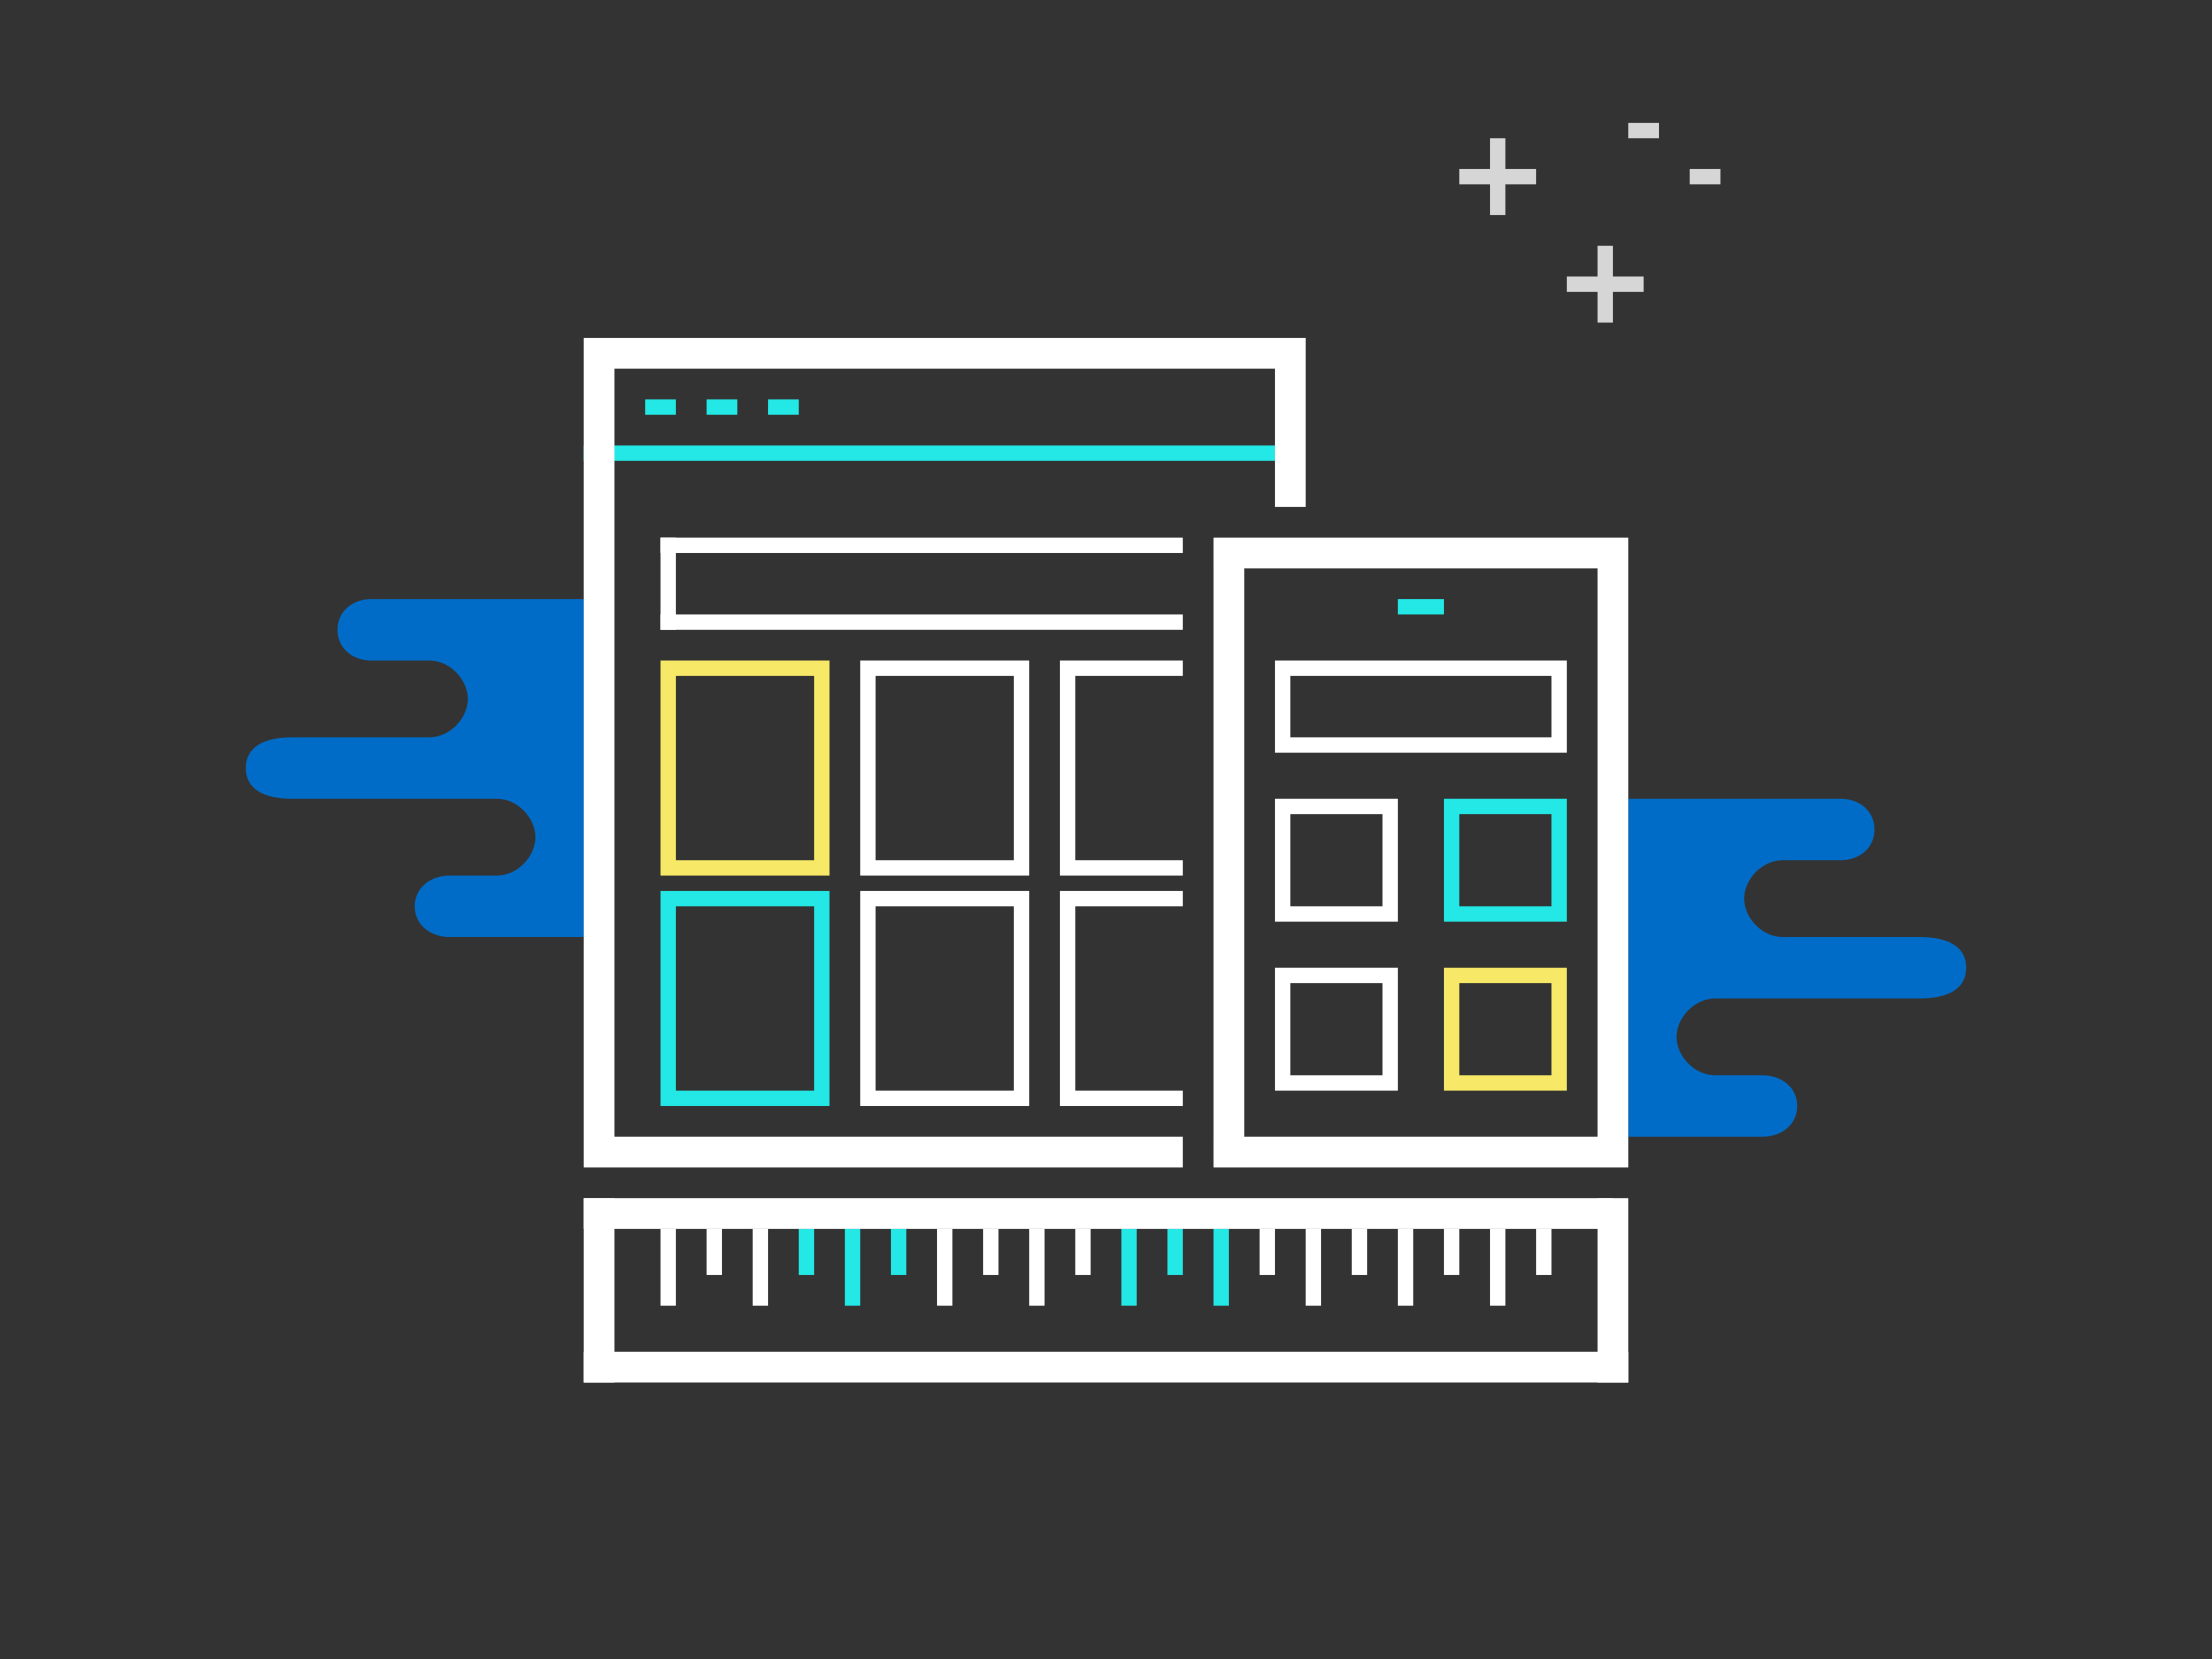
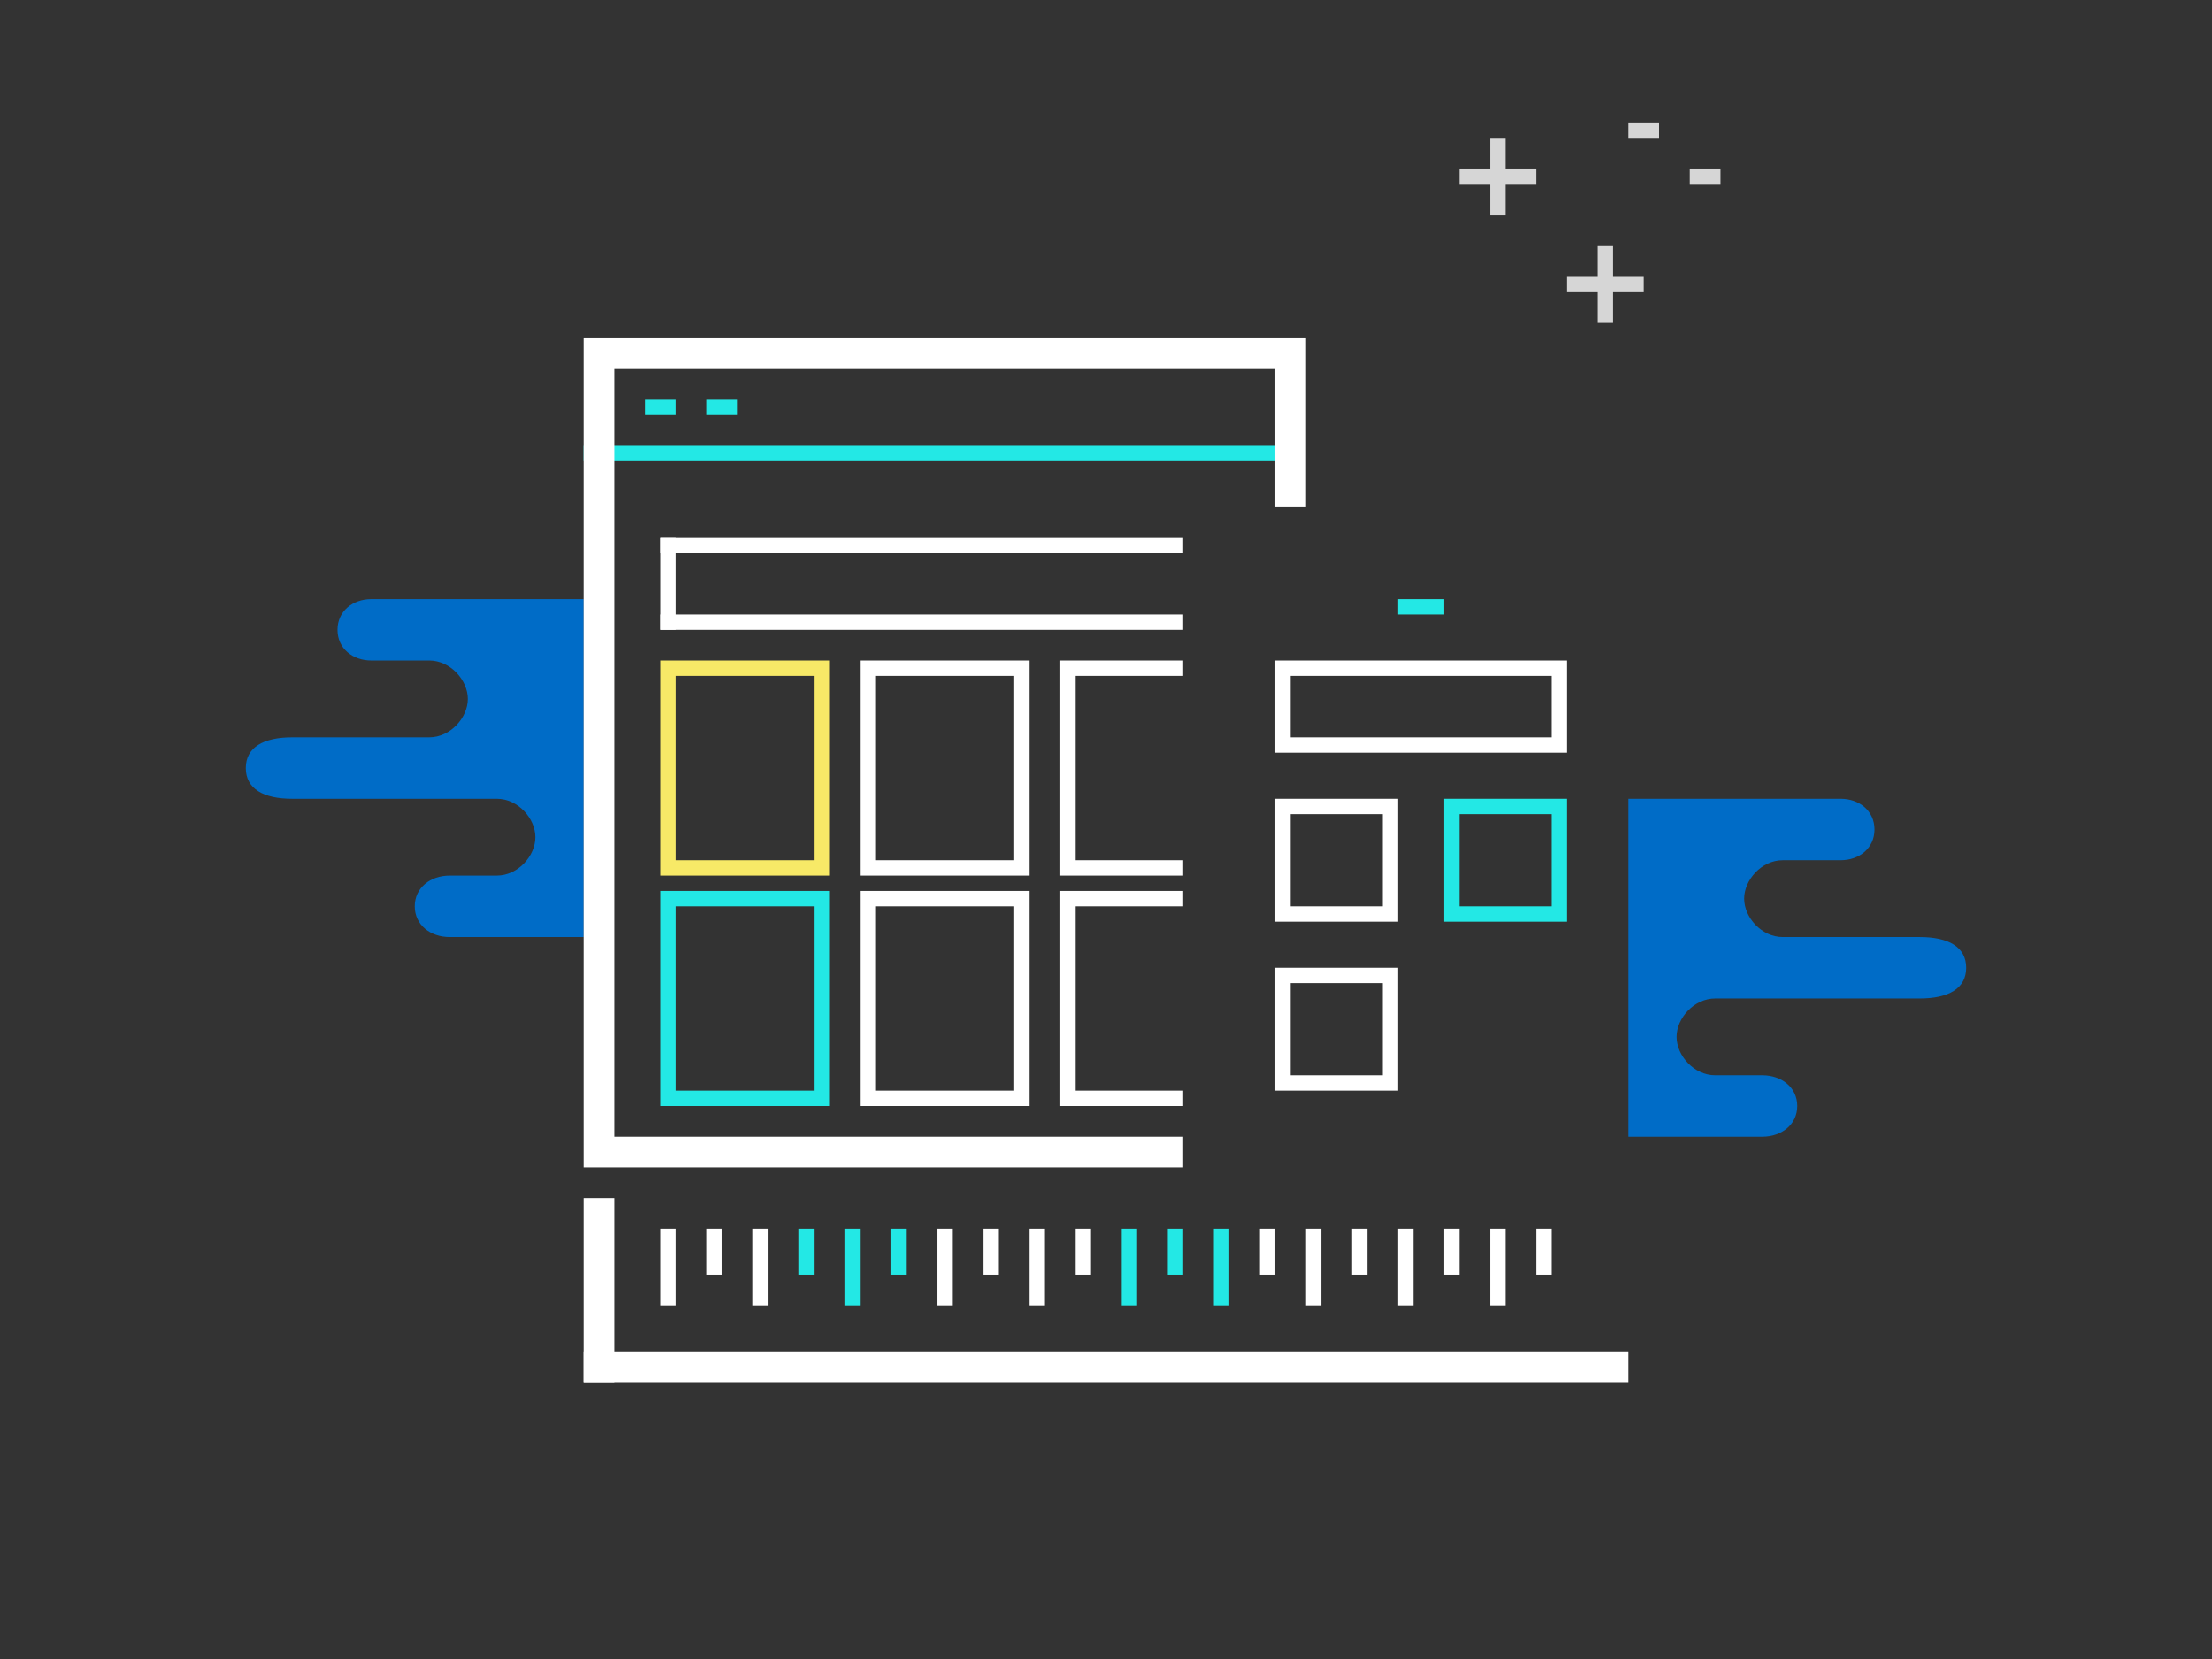
<svg xmlns="http://www.w3.org/2000/svg" version="1.1" id="Layer_1" x="0px" y="0px" width="144px" height="108px" viewBox="0 0 144 108" enable-background="new 0 0 144 108" xml:space="preserve">
  <rect x="0" y="0" width="144" height="108" fill="#333333" stroke="none" />
  <path fill="#006CC7" d="M38,61h-8.725C28.021,61,27,60.213,27,59s1.021-2,2.275-2h2.439h0.628c1.387,0,2.515-1.287,2.515-2.5  S33.729,52,32.343,52h-0.628h-4.4h-8.293C17.158,52,16,51.357,16,50s1.158-2,3.021-2h3.893h4.4h0.629c1.386,0,2.514-1.287,2.514-2.5  S29.329,43,27.943,43h-0.629h-3.143c-1.213,0-2.2-0.787-2.2-2s0.987-2,2.2-2H38" />
  <path fill="#006CC7" d="M106,52h13.828c1.213,0,2.2,0.787,2.2,2s-0.987,2-2.2,2h-3.143h-0.629c-1.386,0-2.514,1.287-2.514,2.5  s1.128,2.5,2.514,2.5h0.629h4.4h3.893c1.863,0,3.021,0.643,3.021,2s-1.158,2-3.021,2h-8.293h-4.4h-0.628  c-1.387,0-2.515,1.287-2.515,2.5s1.128,2.5,2.515,2.5h0.628h2.439c1.255,0,2.275,0.787,2.275,2s-1.021,2-2.275,2H106" />
  <g>
    <path fill="none" stroke="#23E8E5" stroke-miterlimit="10" d="M38,29.5h46" />
    <path fill="none" stroke="#FFFFFF" stroke-width="2" stroke-miterlimit="10" d="M38,23h47 M38,75h39 M39,22v53 M84,22v11" />
-     <path fill="none" stroke="#FFFFFF" stroke-width="2" stroke-miterlimit="10" d="M79,36h27 M79,75h27 M80,35v41 M105,35v41" />
    <line fill="none" stroke="#23E8E5" stroke-miterlimit="10" x1="42" y1="26.5" x2="44" y2="26.5" />
    <line fill="none" stroke="#23E8E5" stroke-miterlimit="10" x1="46" y1="26.5" x2="48" y2="26.5" />
    <path fill="none" stroke="#23E8E5" stroke-miterlimit="10" d="M73.5,80v5 M76.5,80v3 M79.5,80v5" />
    <path fill="none" stroke="#23E8E5" stroke-miterlimit="10" d="M52.5,80v3 M55.5,80v5 M58.5,80v3" />
    <path fill="none" stroke="#FFFFFF" stroke-miterlimit="10" d="M43.5,80v5 M46.5,80v3 M49.5,80v5 M61.5,80v5 M64.5,80v3 M67.5,80v5    M70.5,80v3" />
    <path fill="none" stroke="#FFFFFF" stroke-miterlimit="10" d="M82.5,80v3 M85.5,80v5 M88.5,80v3 M91.5,80v5 M94.5,80v3 M97.5,80v5    M100.5,80v3" />
-     <line fill="none" stroke="#23E8E5" stroke-miterlimit="10" x1="50" y1="26.5" x2="52" y2="26.5" />
-     <line fill="none" stroke="#FFFFFF" stroke-width="2" stroke-miterlimit="10" x1="38" y1="79" x2="105" y2="79" />
    <line fill="none" stroke="#FFFFFF" stroke-width="2" stroke-miterlimit="10" x1="38" y1="89" x2="106" y2="89" />
    <line fill="none" stroke="#FFFFFF" stroke-width="2" stroke-miterlimit="10" x1="39" y1="78" x2="39" y2="90" />
-     <line fill="none" stroke="#FFFFFF" stroke-width="2" stroke-miterlimit="10" x1="105" y1="78" x2="105" y2="90" />
    <line fill="none" stroke="#23E8E5" stroke-miterlimit="10" x1="91" y1="39.5" x2="94" y2="39.5" />
    <path fill="none" stroke="#23E8E5" stroke-miterlimit="10" d="M101.5,59.5h-7v-7h7V59.5z" />
    <path fill="none" stroke="#FFFFFF" stroke-miterlimit="10" d="M101.5,48.5h-18v-5h18V48.5z M90.5,52.5h-7v7h7V52.5z M90.5,63.5h-7   v7h7V63.5z" />
-     <path fill="none" stroke="#F7E967" stroke-miterlimit="10" d="M101.5,70.5h-7v-7h7V70.5z" />
    <line fill="none" stroke="#FFFFFF" stroke-miterlimit="10" x1="43.5" y1="35" x2="43.5" y2="41" />
    <rect x="43.5" y="43.5" fill="none" stroke="#F7E967" stroke-miterlimit="10" width="10" height="13" />
    <rect x="43.5" y="58.5" fill="none" stroke="#23E8E5" stroke-miterlimit="10" width="10" height="13" />
    <path fill="none" stroke="#FFFFFF" stroke-miterlimit="10" d="M43,35.5h34 M43,40.5h34 M66.5,43.5h-10v13h10V43.5z M66.5,58.5h-10   v13h10V58.5z M69.5,43v14 M70,43.5h7 M70,56.5h7 M69.5,58v14 M70,58.5h7 M70,71.5h7" />
  </g>
  <path opacity="0.8" fill="none" stroke="#FFFFFF" stroke-miterlimit="10" d="M106,8.5h2 M110,11.5h2 M102,18.5h5 M104.5,16v5   M95,11.5h5 M97.5,9v5" />
  <g>
</g>
  <g>
</g>
  <g>
</g>
  <g>
</g>
  <g>
</g>
  <g>
</g>
</svg>